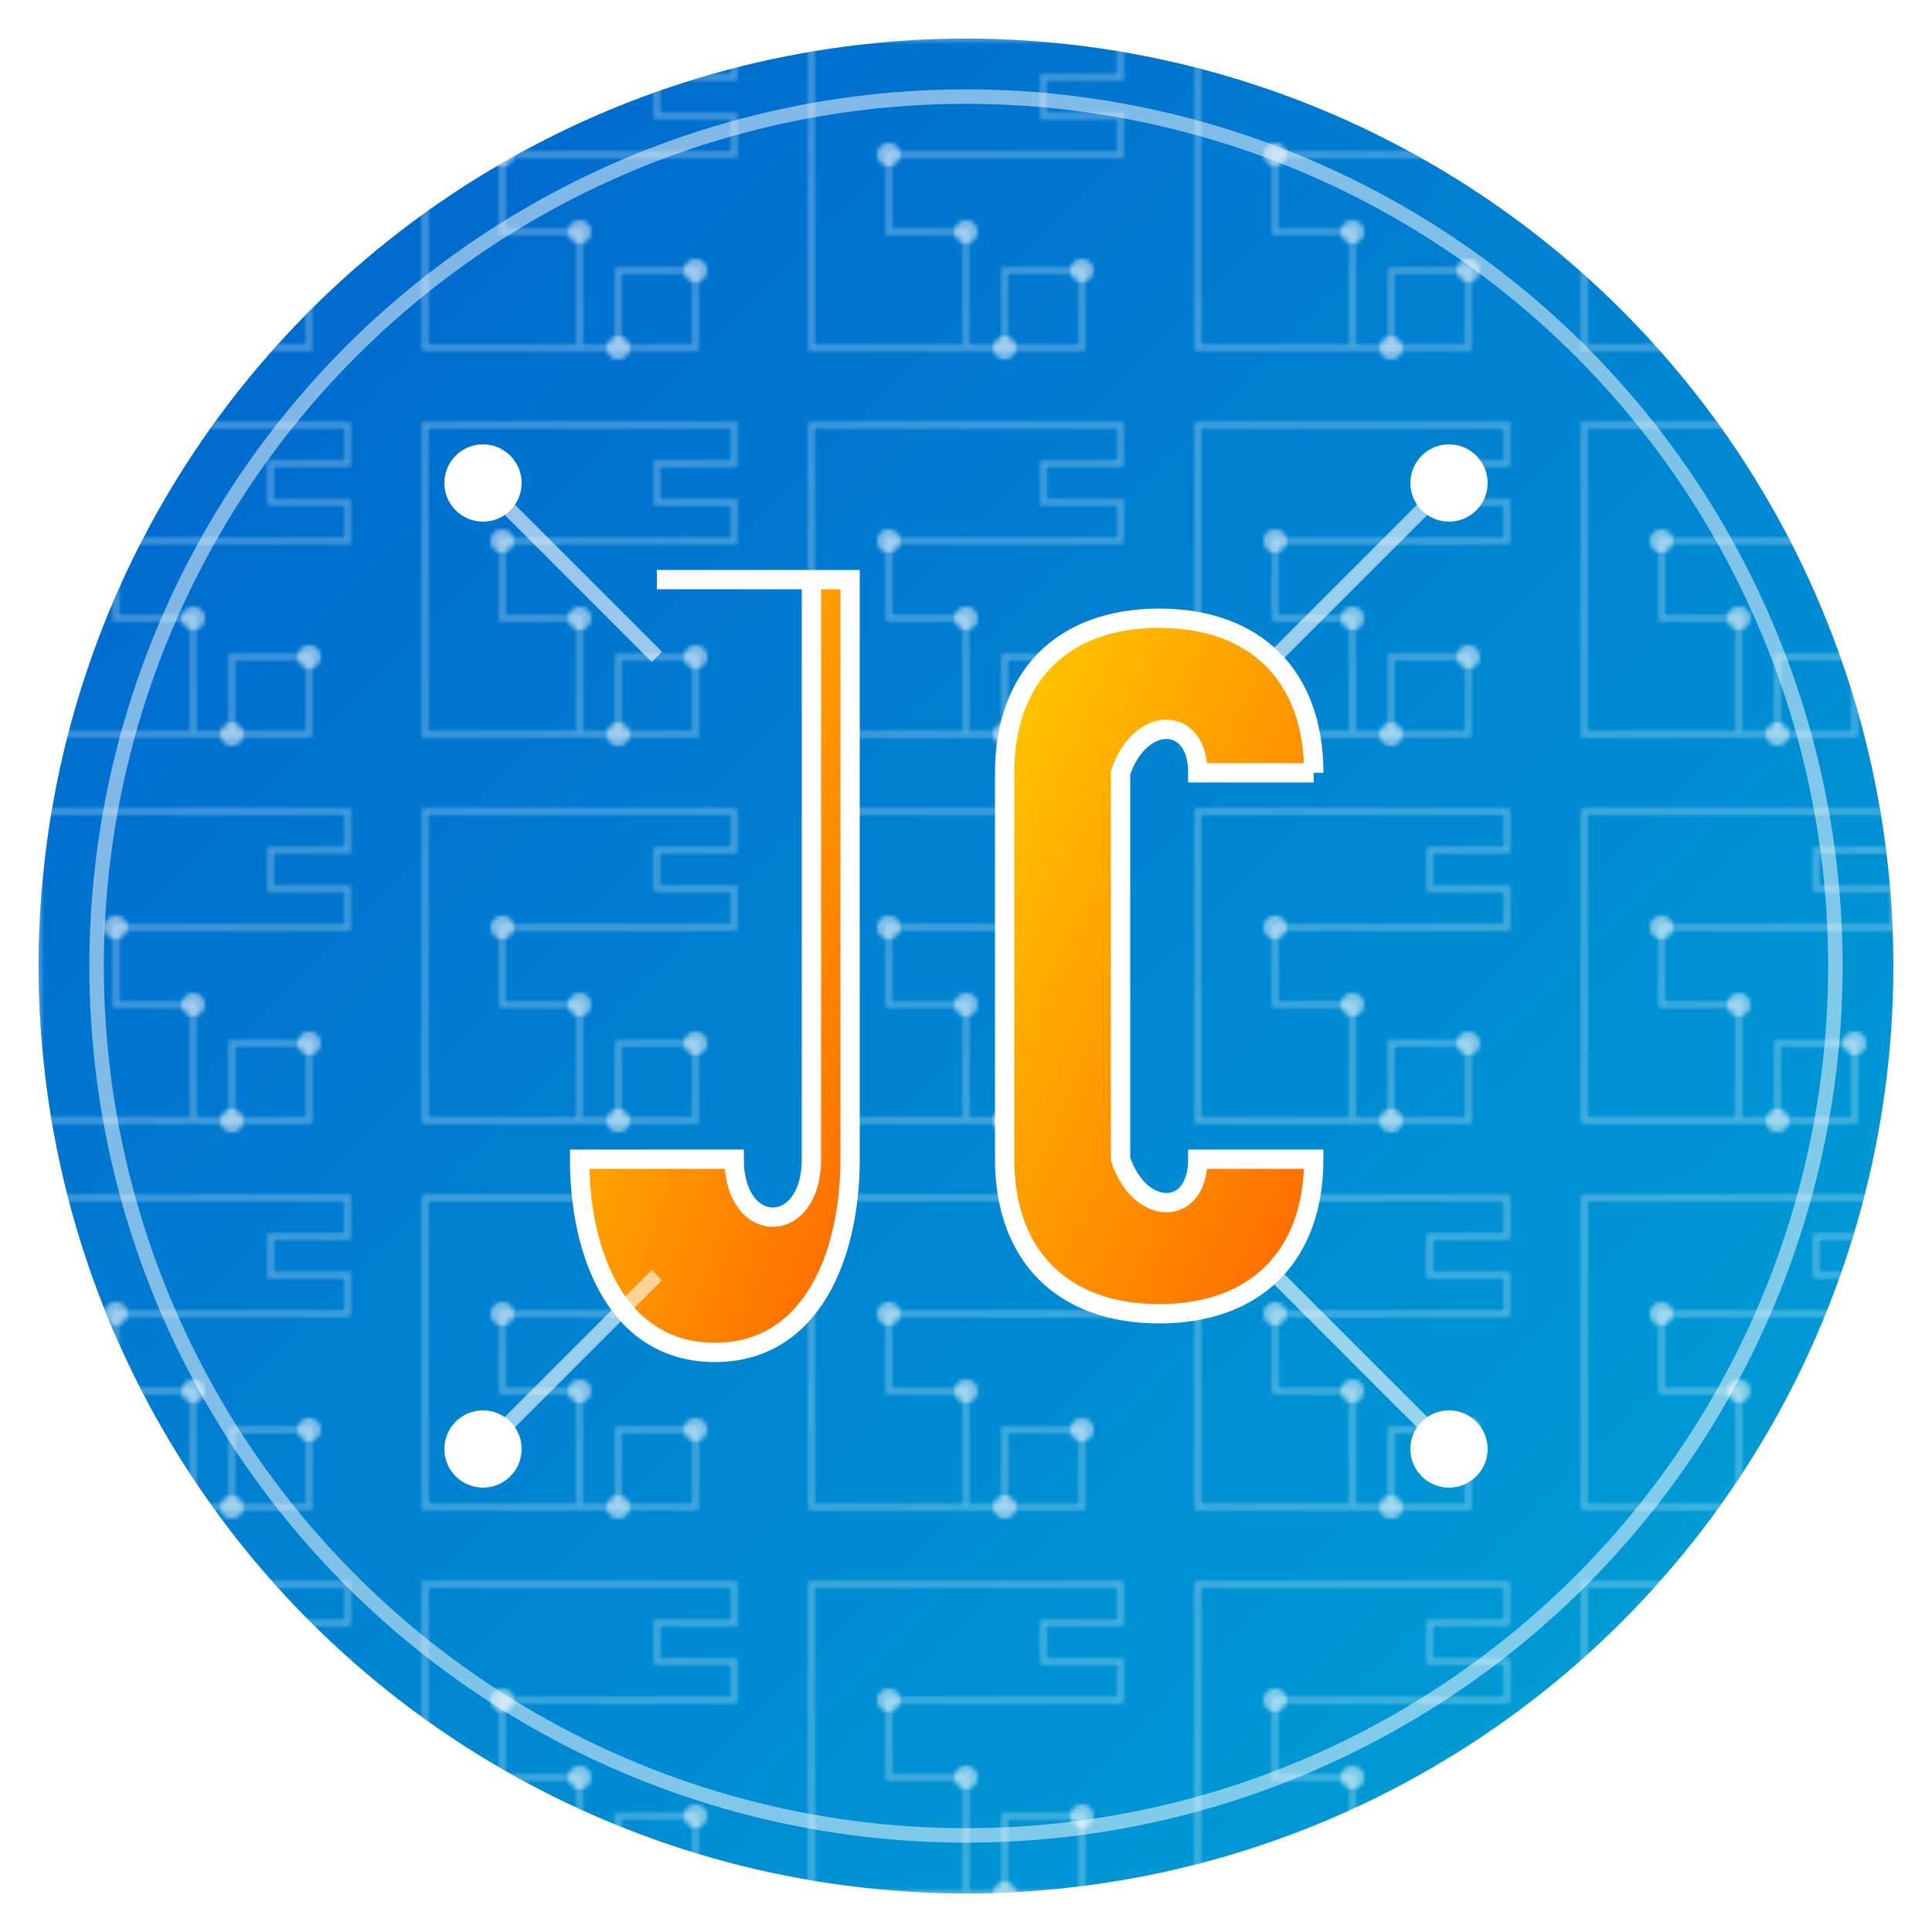
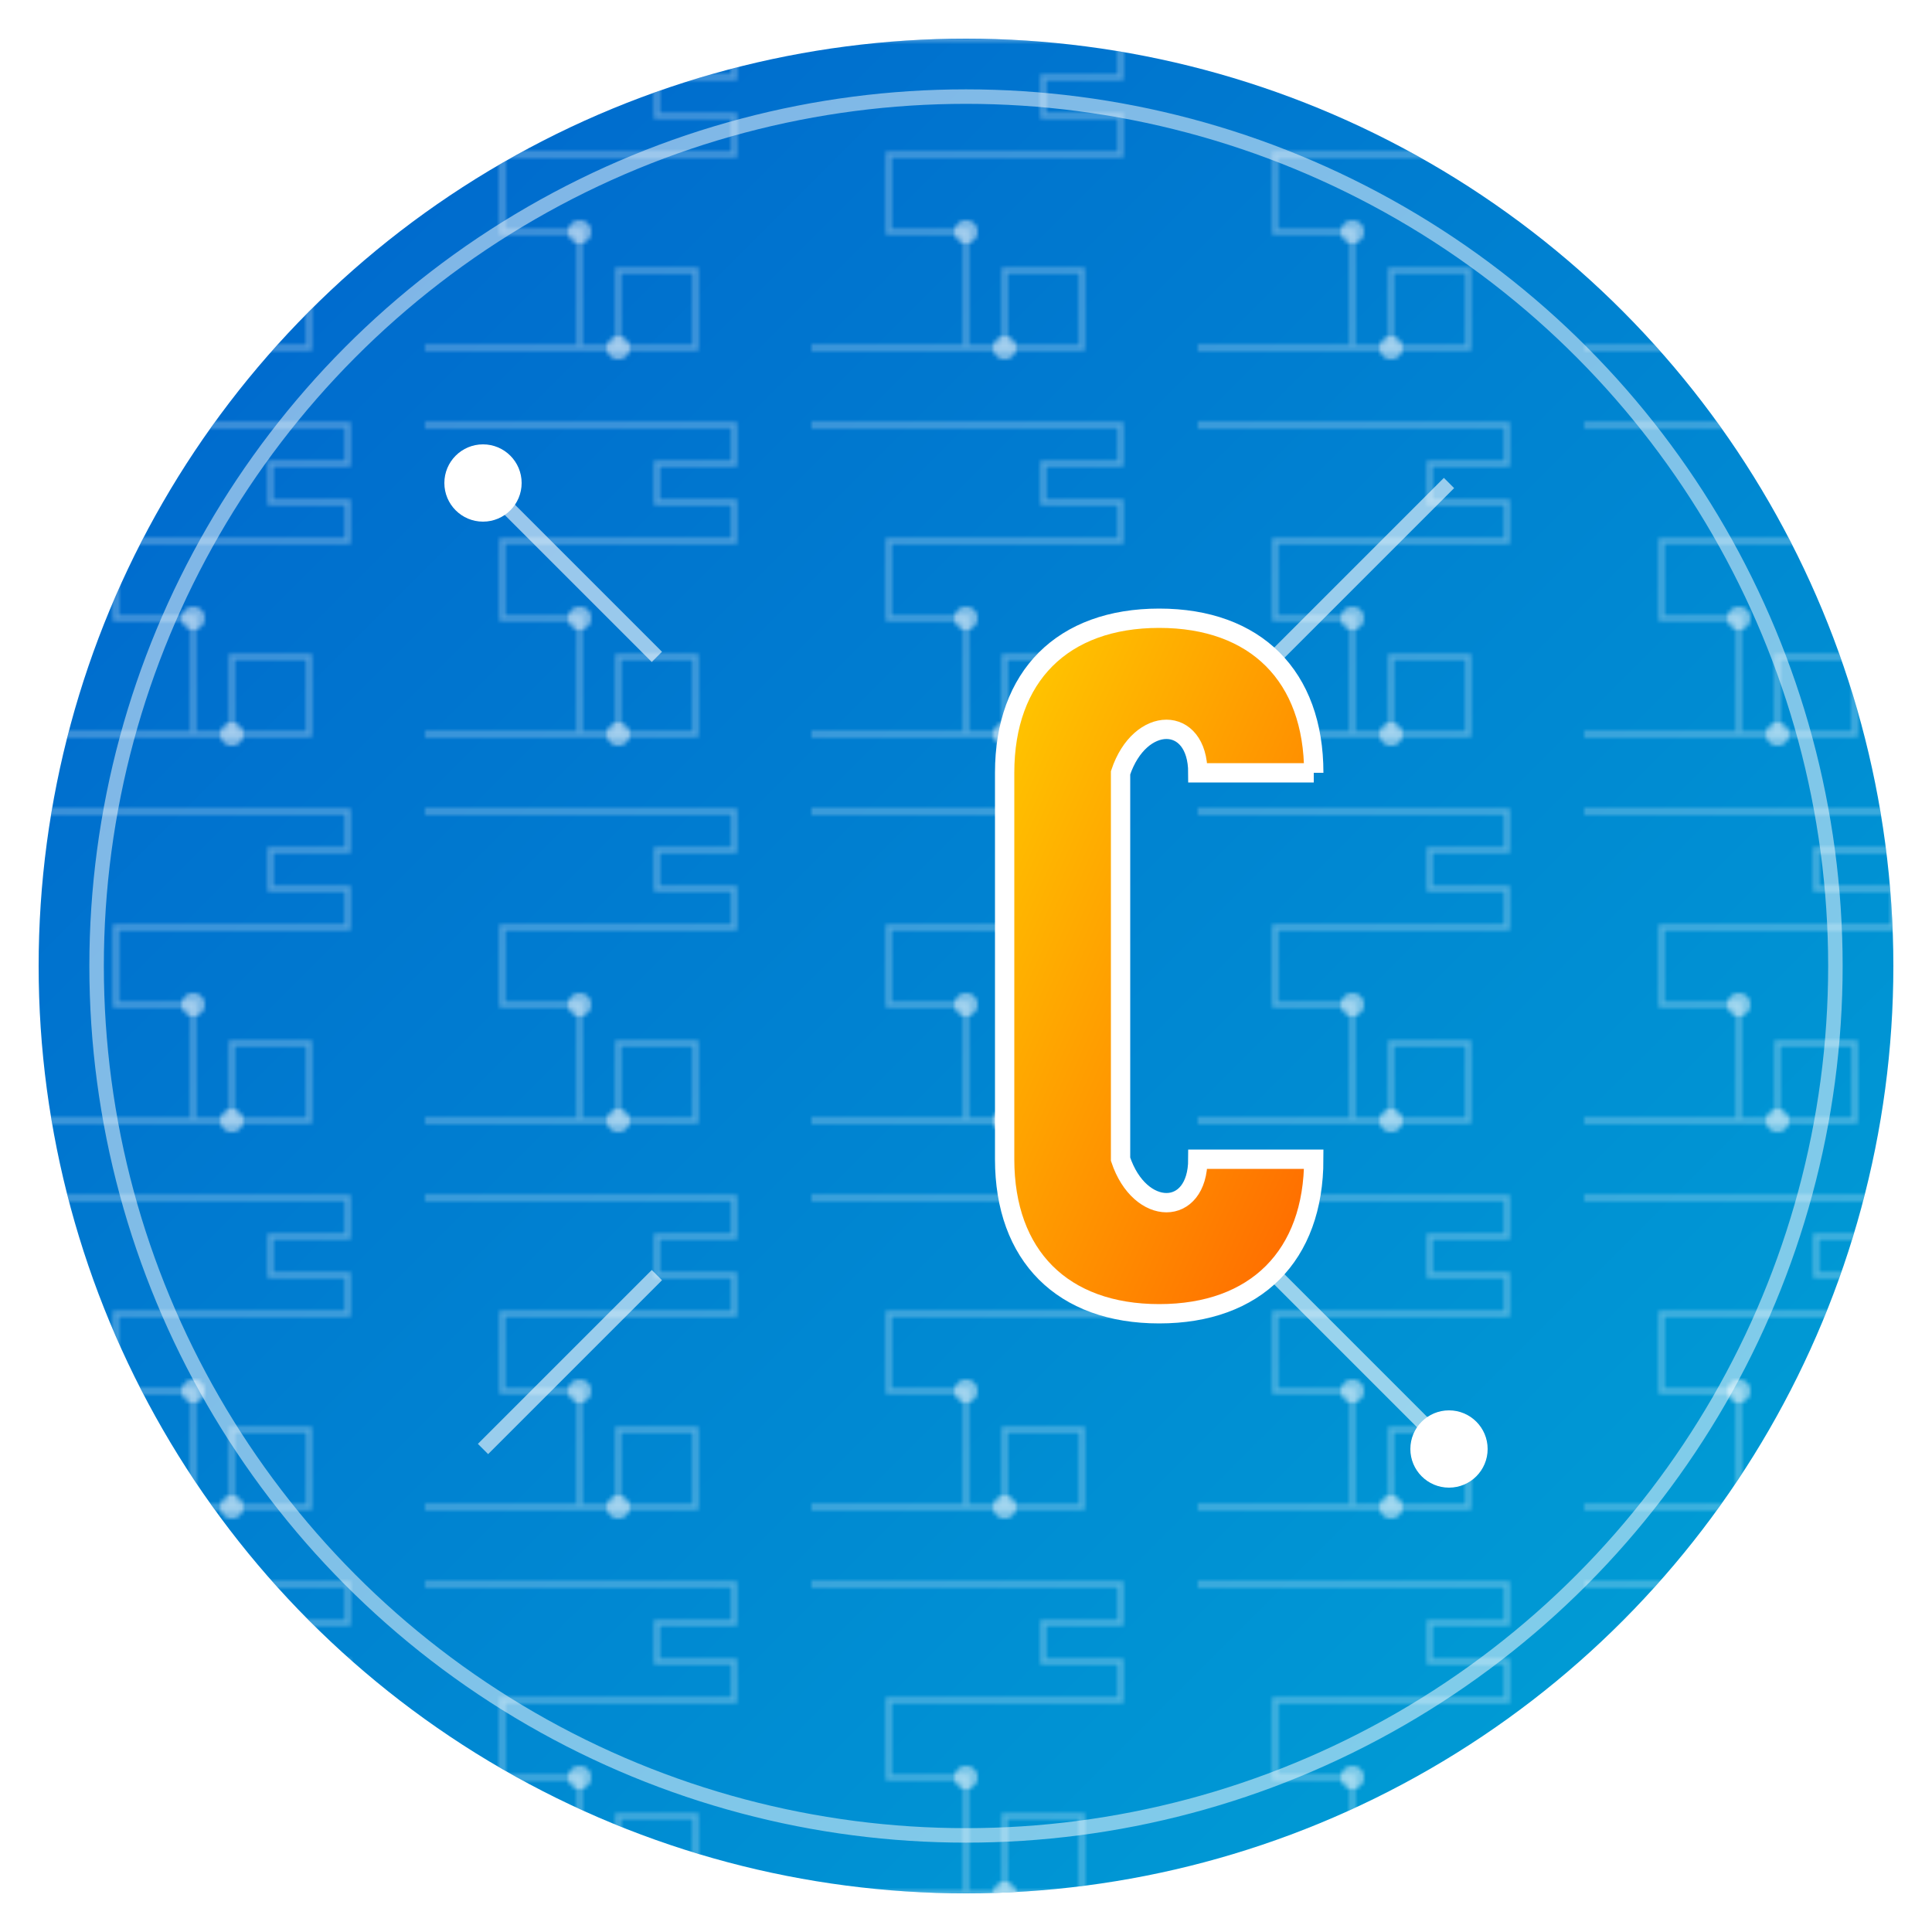
<svg xmlns="http://www.w3.org/2000/svg" width="100" height="100" viewBox="0 0 100 100">
  <defs>
    <linearGradient id="bgGradient" x1="0%" y1="0%" x2="100%" y2="100%">
      <stop offset="0%" stop-color="#0062cc" />
      <stop offset="100%" stop-color="#00a4d6" />
    </linearGradient>
    <linearGradient id="textGradient" x1="0%" y1="0%" x2="100%" y2="100%">
      <stop offset="0%" stop-color="#ffcc00" />
      <stop offset="100%" stop-color="#ff6600" />
    </linearGradient>
    <pattern id="circuitPattern" patternUnits="userSpaceOnUse" width="100" height="100" patternTransform="scale(0.2)">
-       <path d="M10,10 L90,10 L90,20 L70,20 L70,30 L90,30 L90,40 L30,40 L30,60 L50,60 L50,90 L60,90 L60,70 L80,70 L80,90 L10,90 Z" fill="none" stroke="#ffffff" stroke-width="1.5" stroke-opacity="0.3" />
-       <circle cx="30" cy="40" r="3" fill="#ffffff" fill-opacity="0.5" />
+       <path d="M10,10 L90,10 L90,20 L70,20 L70,30 L90,30 L90,40 L30,40 L30,60 L50,60 L50,90 L60,90 L60,70 L80,70 L80,90 L10,90 " fill="none" stroke="#ffffff" stroke-width="1.5" stroke-opacity="0.3" />
      <circle cx="50" cy="60" r="3" fill="#ffffff" fill-opacity="0.5" />
-       <circle cx="80" cy="70" r="3" fill="#ffffff" fill-opacity="0.5" />
      <circle cx="60" cy="90" r="3" fill="#ffffff" fill-opacity="0.5" />
    </pattern>
  </defs>
  <circle cx="50" cy="50" r="48" fill="url(#bgGradient)" />
  <circle cx="50" cy="50" r="48" fill="url(#circuitPattern)" />
-   <path d="M34,30 L44,30 L44,60 C44,65 42,70 37,70 C32,70 30,65 30,60 L38,60 C38,62 39,63 40,63 C41,63 42,62 42,60 L42,30" fill="url(#textGradient)" stroke="#ffffff" stroke-width="1" />
  <path d="M68,40 C68,35 65,32 60,32 C55,32 52,35 52,40 L52,60 C52,65 55,68 60,68 C65,68 68,65 68,60 L62,60 C62,63 59,63 58,60 L58,40 C59,37 62,37 62,40 L68,40" fill="url(#textGradient)" stroke="#ffffff" stroke-width="1" />
  <circle cx="50" cy="50" r="45" fill="none" stroke="#ffffff" stroke-width="0.75" stroke-opacity="0.5" />
  <circle cx="25" cy="25" r="2" fill="#ffffff" />
-   <circle cx="75" cy="25" r="2" fill="#ffffff" />
-   <circle cx="25" cy="75" r="2" fill="#ffffff" />
  <circle cx="75" cy="75" r="2" fill="#ffffff" />
  <line x1="25" y1="25" x2="34" y2="34" stroke="#ffffff" stroke-width="0.75" stroke-opacity="0.6" />
  <line x1="75" y1="25" x2="66" y2="34" stroke="#ffffff" stroke-width="0.75" stroke-opacity="0.6" />
  <line x1="25" y1="75" x2="34" y2="66" stroke="#ffffff" stroke-width="0.75" stroke-opacity="0.6" />
  <line x1="75" y1="75" x2="66" y2="66" stroke="#ffffff" stroke-width="0.75" stroke-opacity="0.6" />
</svg>